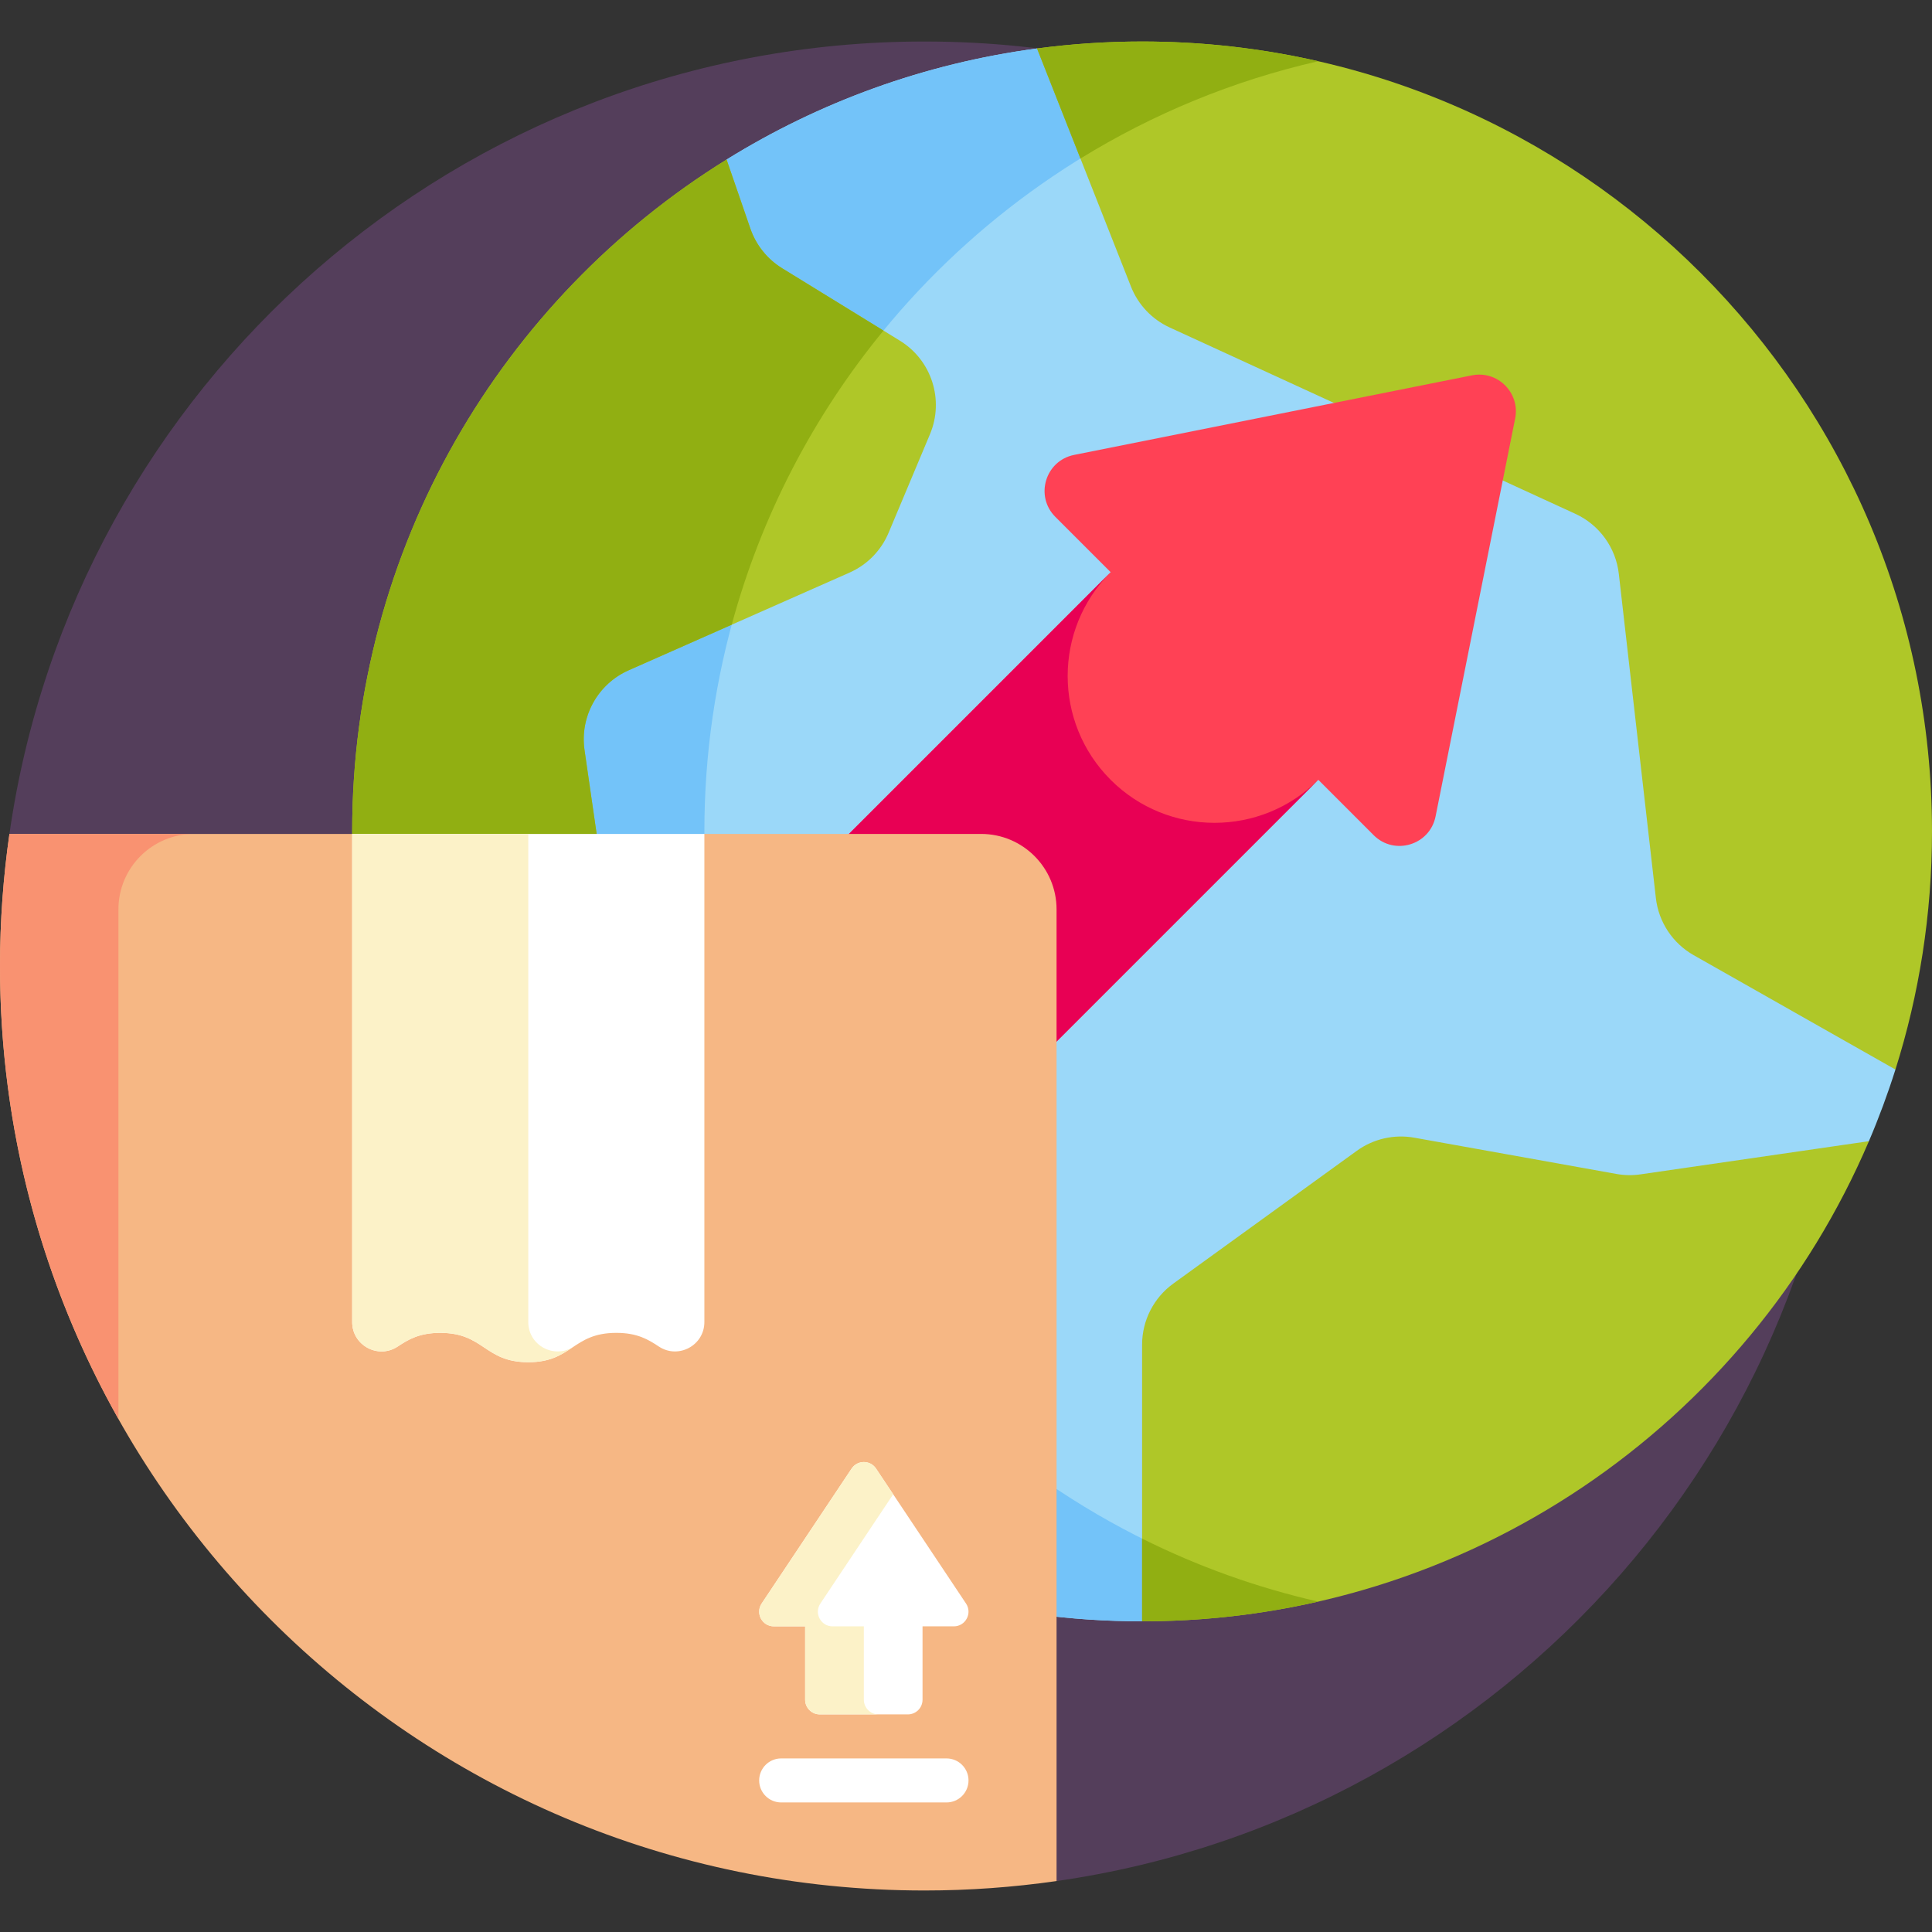
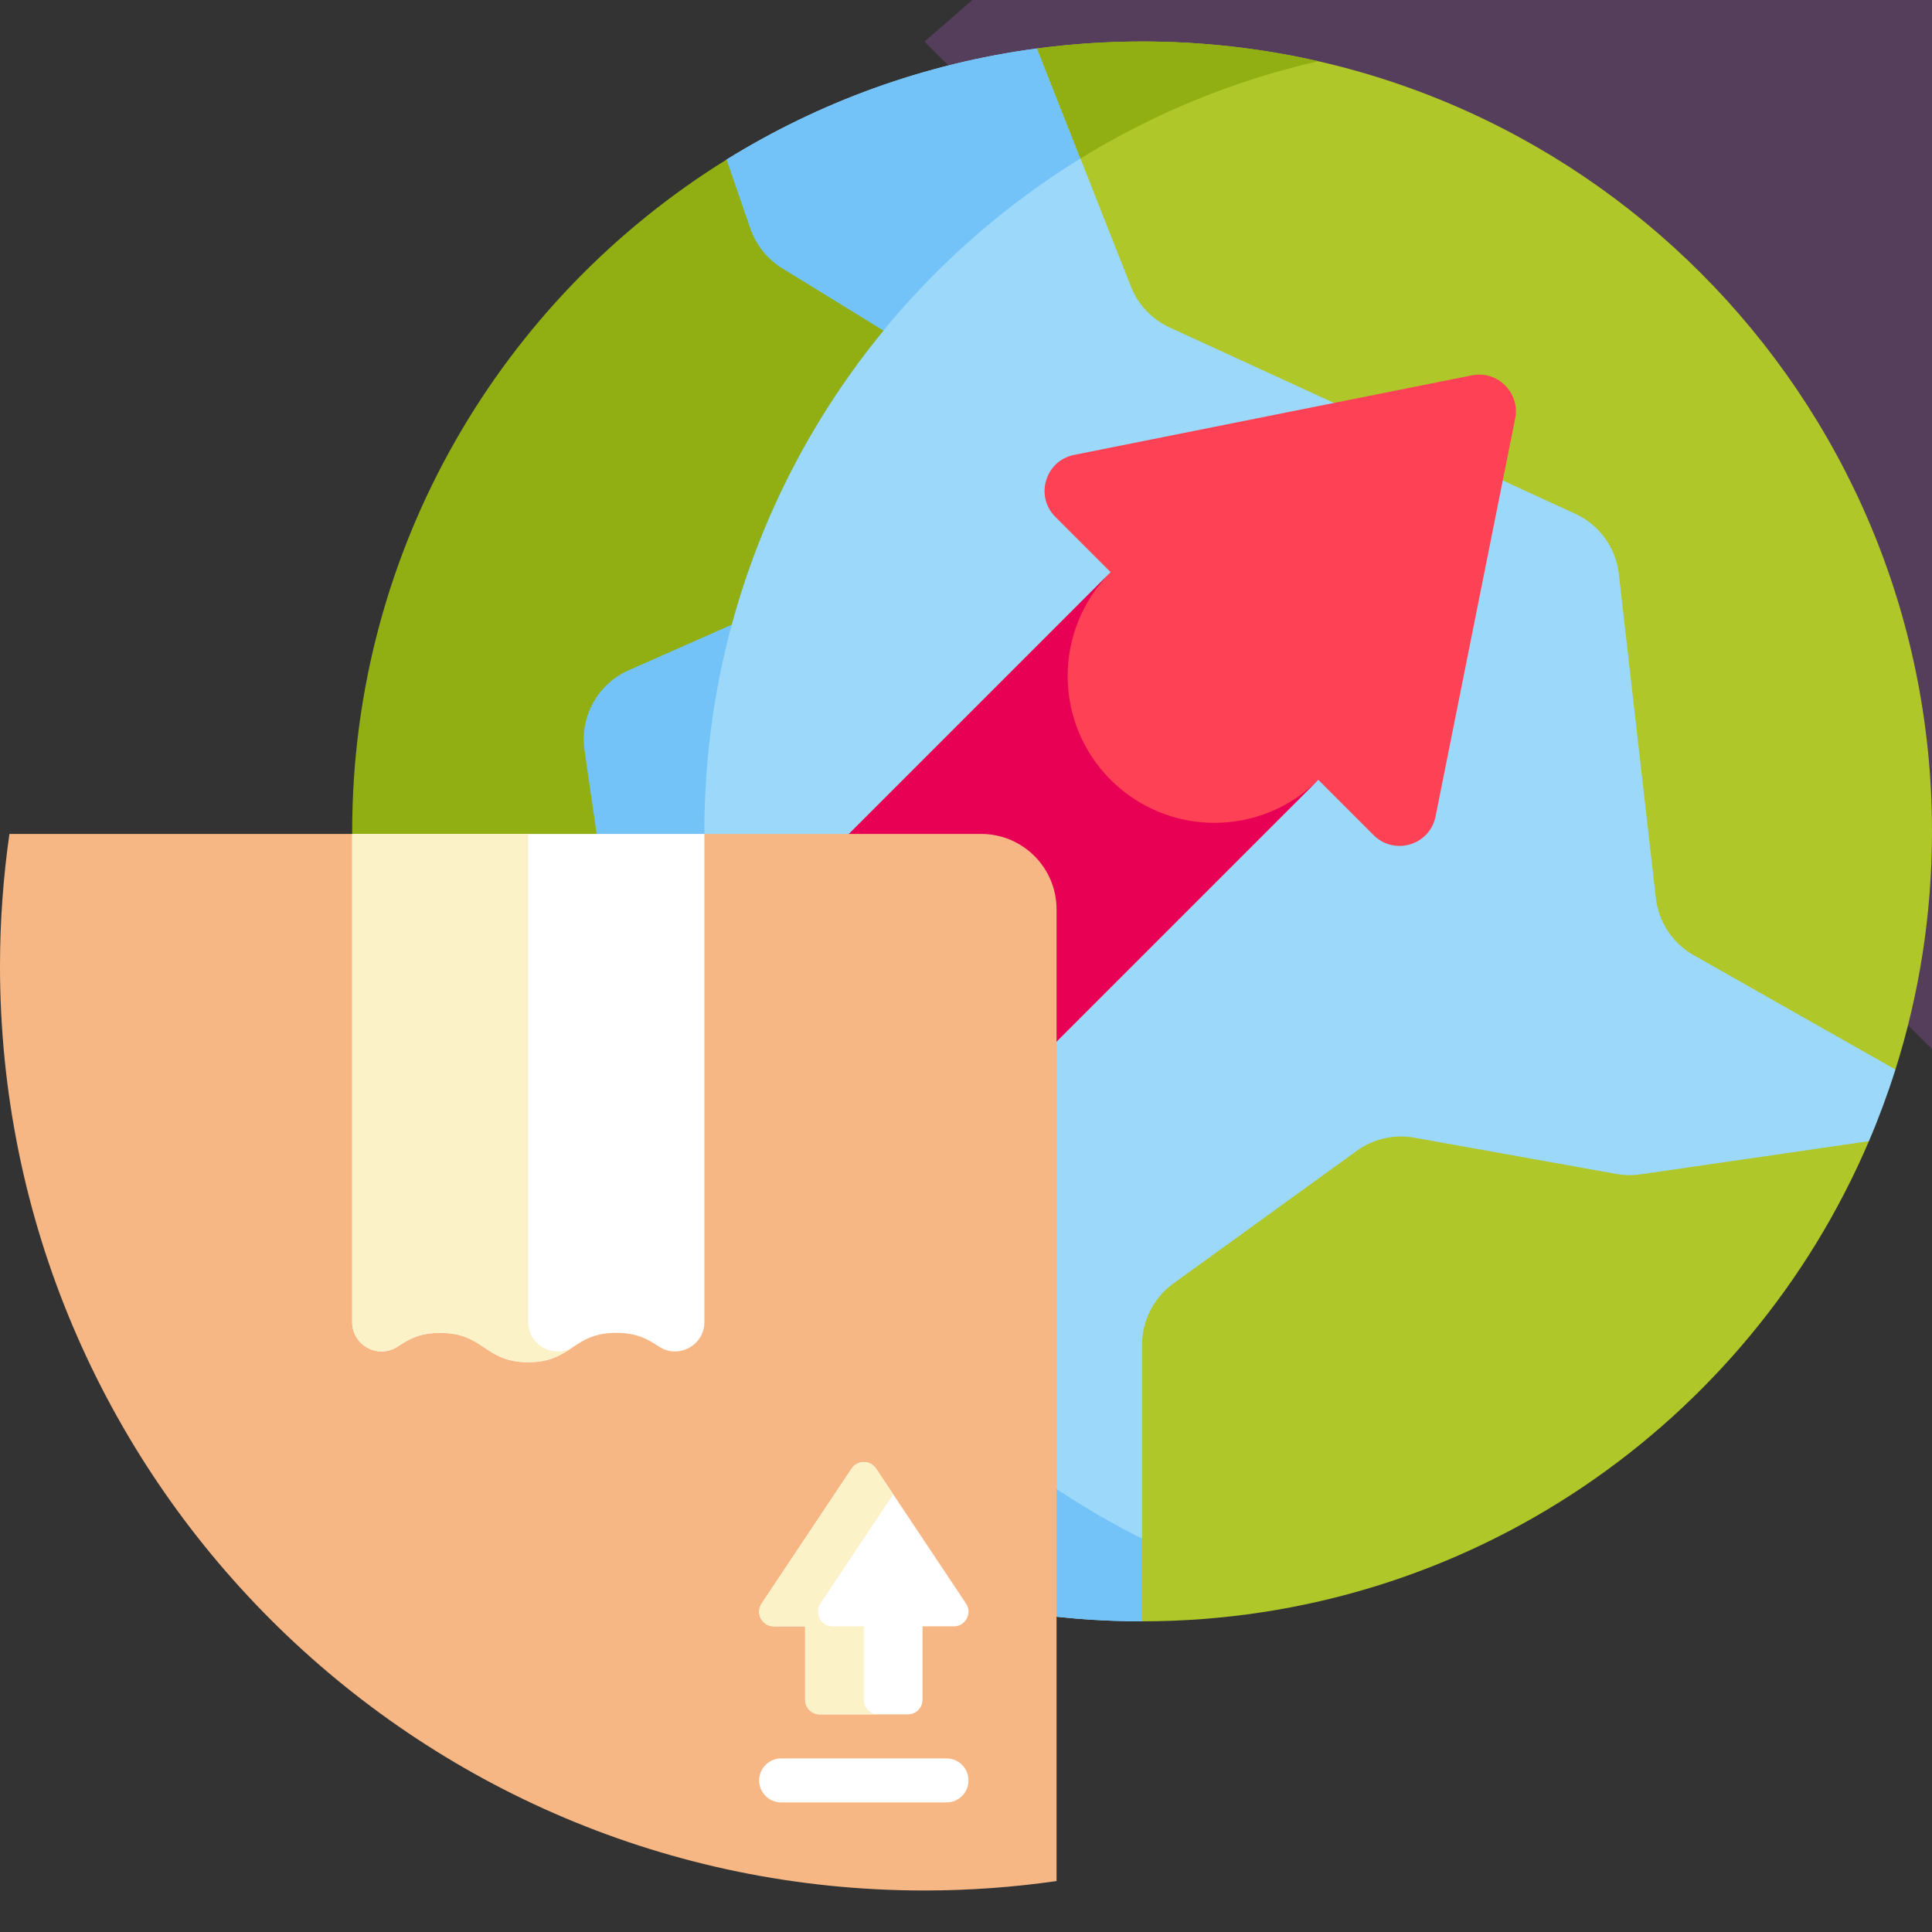
<svg xmlns="http://www.w3.org/2000/svg" id="Capa_1" enable-background="new 0 0 512 512" height="512" viewBox="0 0 512 512" width="512">
  <rect x="0" y="0" width="512" height="512" fill="#333333" stroke="none" />
  <g>
    <g>
-       <path d="m245 11c-123.425 0-225.515 91.272-242.5 210l277.5 277.5c118.728-16.985 210-119.075 210-242.5 0-135.31-109.69-245-245-245z" fill="#543e5b" />
+       <path d="m245 11l277.5 277.5c118.728-16.985 210-119.075 210-242.5 0-135.31-109.69-245-245-245z" fill="#543e5b" />
    </g>
    <g>
      <path d="m495.282 302.427c2.638-6.182 4.985-12.517 7.029-18.987l-69.225-165.547-158.264-105.046c-29.876 3.971-57.757 14.244-82.271 29.438l-69.167 140.715v145.449c36.66 60.662 103.233 101.218 179.283 101.218z" fill="#9bd8f9" />
    </g>
    <g>
      <path d="m186.667 220.333c0-82.617 47.864-154.048 117.373-188.093l-29.217-19.393c-29.876 3.971-57.757 14.244-82.271 29.438l-69.168 140.715v145.449c36.66 60.662 103.233 101.218 179.283 101.218l20.01-13.218c-79.445-29.715-136.01-106.304-136.01-196.116z" fill="#73c3f9" />
    </g>
    <g>
      <path d="m302.667 11c-9.442 0-18.734.636-27.844 1.847l24.894 63.1c1.893 4.799 5.568 8.681 10.256 10.834l107.509 49.386c6.358 2.921 10.728 8.952 11.522 15.903l9.82 85.926c.726 6.352 4.445 11.975 10.008 15.128l53.479 30.316c6.289-19.915 9.69-41.113 9.69-63.107-.001-115.611-93.723-209.333-209.334-209.333z" fill="#afc728" />
    </g>
    <g>
      <path d="m274.822 12.847 11.507 29.166c19.173-11.816 40.389-20.636 63.004-25.786-15.007-3.416-30.625-5.227-46.666-5.227-9.442 0-18.734.636-27.845 1.847z" fill="#91af12" />
    </g>
    <g>
      <path d="m495.282 302.427-60.517 8.787c-2.127.309-4.29.273-6.406-.107l-53.544-9.606c-5.347-.959-10.855.298-15.256 3.482l-48.616 35.177c-5.198 3.761-8.276 9.787-8.276 16.203v73.303c86.471.001 160.691-52.433 192.615-127.239z" fill="#afc728" />
    </g>
    <g>
-       <path d="m302.667 407.743v21.924c16.042 0 31.66-1.811 46.667-5.228-16.37-3.728-32.006-9.381-46.667-16.696z" fill="#91af12" />
-     </g>
+       </g>
    <g>
-       <path d="m93.333 220.333c0 39.562 10.979 76.558 30.051 108.115l35.79-26.342c5.944-4.375 8.996-11.668 7.939-18.972l-12.207-84.35c-1.285-8.879 3.5-17.527 11.705-21.156l58.521-25.88c4.671-2.066 8.374-5.84 10.352-10.549l10.97-26.127c3.817-9.091.439-19.609-7.959-24.776l-31.212-19.206c-3.941-2.425-6.919-6.142-8.427-10.516l-6.304-18.289c-59.549 36.907-99.219 102.84-99.219 178.048z" fill="#afc728" />
-     </g>
+       </g>
    <g>
      <path d="m167.113 283.135-12.207-84.35c-1.285-8.879 3.5-17.527 11.705-21.156l27.305-12.075c7.83-28.951 21.716-55.41 40.214-77.942l-26.848-16.52c-3.941-2.425-6.919-6.142-8.427-10.516l-6.304-18.289c-59.548 36.907-99.218 102.84-99.218 178.048 0 39.562 10.979 76.558 30.051 108.115l35.79-26.342c5.944-4.376 8.996-11.669 7.939-18.973z" fill="#91af12" />
    </g>
    <g>
      <g>
        <path d="m380.443 216.352 21.087-105.436c1.361-6.806-4.64-12.808-11.446-11.446l-105.436 21.087c-7.618 1.524-10.464 10.923-4.971 16.417l14.661 14.661-146.456 146.456 55.027 55.027 146.457-146.457 14.661 14.661c5.493 5.494 14.892 2.648 16.416-4.97z" fill="#ff4155" />
      </g>
      <g>
        <path d="m294.338 206.662c-15.195-15.195-15.195-39.832 0-55.027l-146.456 146.456 55.027 55.027 146.457-146.457c-15.196 15.196-39.832 15.196-55.028.001z" fill="#e80054" />
      </g>
    </g>
    <g>
      <g>
        <path d="m280 241c0-11.046-8.954-20-20-20h-73.333l-46.667 25.435-46.667-25.435h-90.833c-1.636 11.433-2.5 23.115-2.5 35 0 135.31 109.69 245 245 245 11.885 0 23.567-.864 35-2.5z" fill="#f6b784" />
      </g>
      <g>
-         <path d="m31.383 241c0-11.046 8.954-20 20-20h-48.883c-1.636 11.433-2.5 23.115-2.5 35 0 43.611 11.409 84.551 31.383 120.024z" fill="#f99271" />
-       </g>
+         </g>
      <g>
        <path d="m93.333 350.357c0 6.206 6.91 9.91 12.081 6.478 2.785-1.848 5.695-3.613 11.253-3.613 11.667 0 11.667 7.778 23.335 7.778 11.666 0 11.666-7.778 23.332-7.778 5.556 0 8.466 1.764 11.251 3.612 5.171 3.432 12.082-.271 12.082-6.478v-129.356h-93.334z" fill="#fff" />
      </g>
      <g>
        <path d="m152.081 356.836c-5.171 3.432-12.081-.272-12.081-6.478v-129.358h-46.667v129.357c0 6.206 6.91 9.91 12.081 6.478 2.785-1.848 5.695-3.613 11.253-3.613 11.667 0 11.667 7.778 23.335 7.778 6.538 0 9.412-2.443 12.729-4.591-.217.142-.434.284-.65.427z" fill="#fcf2c8" />
      </g>
      <g>
        <path d="m256.007 424.954-23.845-35.767c-1.539-2.309-4.932-2.309-6.472 0l-23.845 35.767c-1.723 2.584.13 6.046 3.236 6.046h8.289v19.444c0 2.148 1.741 3.889 3.889 3.889h23.333c2.148 0 3.889-1.741 3.889-3.889v-19.444h8.289c3.107 0 4.96-3.462 3.237-6.046z" fill="#fff" />
      </g>
      <g>
        <path d="m228.927 450.444v-19.444h-8.289c-3.106 0-4.959-3.462-3.236-6.046l19.302-28.954-4.542-6.813c-1.539-2.309-4.932-2.309-6.471 0l-23.845 35.767c-1.723 2.584.13 6.046 3.236 6.046h8.289v19.444c0 2.148 1.741 3.889 3.889 3.889h15.556c-2.148 0-3.889-1.741-3.889-3.889z" fill="#fcf2c8" />
      </g>
      <g>
        <path d="m250.833 477.667h-43.813c-3.222 0-5.833-2.612-5.833-5.833 0-3.222 2.612-5.833 5.833-5.833h43.813c3.222 0 5.833 2.612 5.833 5.833.001 3.221-2.611 5.833-5.833 5.833z" fill="#fff" />
      </g>
    </g>
  </g>
</svg>